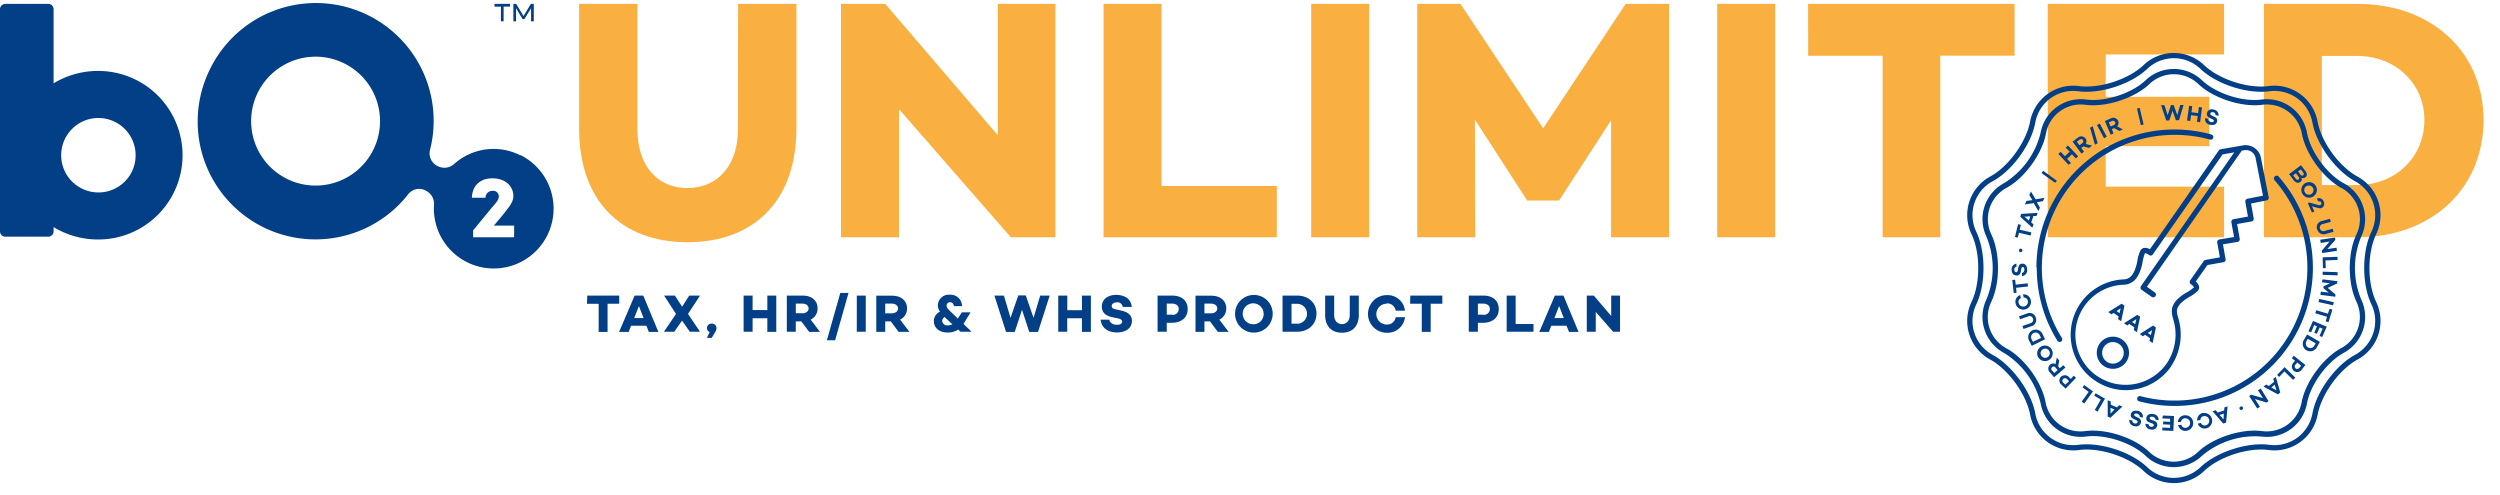
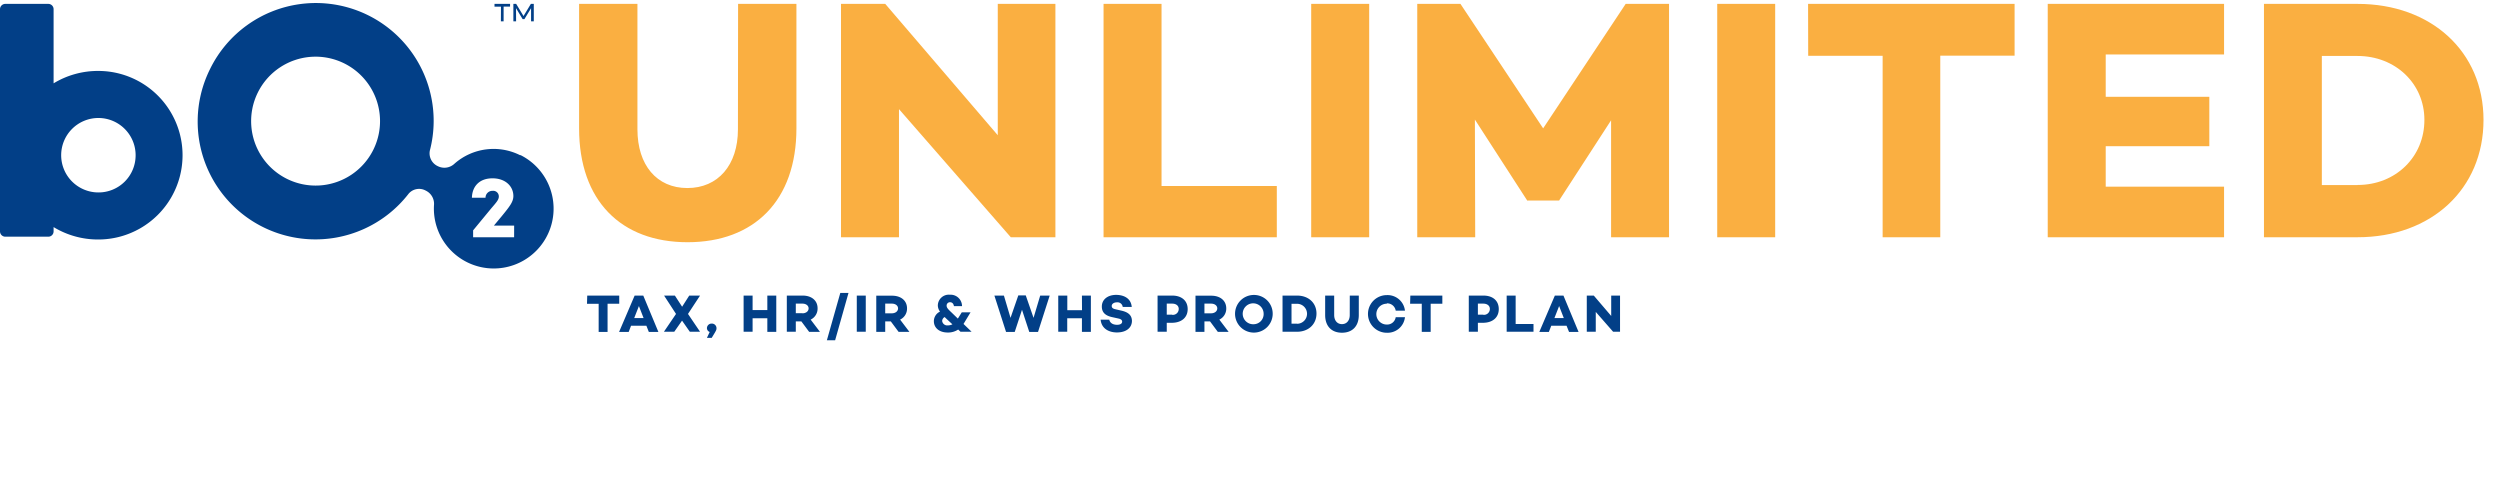
<svg xmlns="http://www.w3.org/2000/svg" id="Layer_1" data-name="Layer 1" viewBox="0 0 642.81 127.29">
  <defs>
    <style>.cls-1{fill:#faaf41;}.cls-2{fill:#023f87;}</style>
  </defs>
  <title>Artboard 1</title>
  <path class="cls-1" d="M189.74,33.27c0,9.17-5.11,15.08-13,15.08S163.9,42.44,163.9,33.27V1h-15V33c0,18.6,10.77,29.28,27.88,29.28s28-10.68,28-29.28V1h-15Zm66.81,1.5L227.62,1H216.24V61h14.91V28.06L259.9,61h11.47V1H256.55ZM298.66,1H283.75V61H328.3V47.82H298.66Zm38.48,60h14.91V1H337.14ZM396.78,33,375.52,1H364.41V61h14.9l-.08-30.25,13.4,20.73v.08h8.3v-.08l13.32-20.55V61h14.9V1H418Zm44.76,28h14.9V1h-14.9Zm23.39-46.65h19.14V61h14.82V14.31H518V1h-53.1ZM526.52,61h45.34V48H541.43V37.59h26.64V24.89H541.43V14h30.43V1H526.52ZM606.2,1H582.12V61H606.2c18.88,0,32.37-12.34,32.37-30.16C638.57,13.24,625.08,1,606.2,1Zm0,46.58H597V14.39h9.17c9.79,0,17.2,7.14,17.2,16.41C623.4,40.32,616,47.56,606.2,47.56Z" />
-   <path class="cls-2" d="M611,60.15a11.29,11.29,0,0,0-4.79-14.73c-4.73-2.54-9.36-8.91-10.31-14.2a11.3,11.3,0,0,0-12.53-9.1c-5.32.73-12.81-1.7-16.69-5.42a11.28,11.28,0,0,0-15.48,0c-3.88,3.72-11.37,6.15-16.69,5.42A11.29,11.29,0,0,0,522,31.22c-1,5.29-5.58,11.66-10.32,14.2a11.29,11.29,0,0,0-4.78,14.73c2.34,4.83,2.34,12.71,0,17.54a11.29,11.29,0,0,0,4.78,14.73C516.4,95,521,101.33,522,106.62a11.3,11.3,0,0,0,12.53,9.1c5.32-.73,12.81,1.7,16.69,5.42a11.27,11.27,0,0,0,15.48,0c3.88-3.72,11.37-6.15,16.69-5.42a11.3,11.3,0,0,0,12.53-9.1c1-5.29,5.58-11.66,10.31-14.2A11.29,11.29,0,0,0,611,77.69C608.66,72.86,608.66,65,611,60.15Zm-5.43,31.07c-5.06,2.71-10,9.51-11,15.16a9.92,9.92,0,0,1-11,8c-5.69-.78-13.68,1.82-17.82,5.79a9.91,9.91,0,0,1-13.6,0c-3.64-3.5-10.27-5.93-15.69-5.93a16.33,16.33,0,0,0-2.13.14,9.91,9.91,0,0,1-11-8c-1-5.65-6-12.45-11-15.16a9.9,9.9,0,0,1-4.2-12.93c2.5-5.17,2.5-13.57,0-18.74a9.9,9.9,0,0,1,4.2-12.93c5.06-2.71,10-9.51,11-15.16a9.91,9.91,0,0,1,11-8c5.69.78,13.68-1.82,17.82-5.79a9.91,9.91,0,0,1,13.6,0c4.14,4,12.13,6.57,17.82,5.79a9.91,9.91,0,0,1,11,8c1,5.65,6,12.45,11,15.16a9.91,9.91,0,0,1,4.2,12.93c-2.5,5.17-2.5,13.57,0,18.74A9.91,9.91,0,0,1,605.57,91.22Zm1.56-30.39a10.5,10.5,0,0,0-4.45-13.69c-4.37-2.34-8.64-8.21-9.51-13.09a10.49,10.49,0,0,0-11.64-8.46c-4.92.68-11.82-1.57-15.4-5a10.49,10.49,0,0,0-14.39,0c-3.57,3.43-10.48,5.67-15.39,5a10.49,10.49,0,0,0-11.64,8.46,21,21,0,0,1-9.51,13.09,10.49,10.49,0,0,0-4.45,13.69,21,21,0,0,1,0,16.18A10.49,10.49,0,0,0,515.2,90.7a21,21,0,0,1,9.51,13.09,10.49,10.49,0,0,0,11.64,8.46c4.91-.67,11.82,1.57,15.39,5a10.48,10.48,0,0,0,14.39,0,21.08,21.08,0,0,1,15.4-5,10.49,10.49,0,0,0,11.64-8.46c.87-4.88,5.14-10.75,9.51-13.09A10.5,10.5,0,0,0,607.13,77,21,21,0,0,1,607.13,60.83ZM602,89.5c-4.69,2.51-9.27,8.81-10.21,14a9.13,9.13,0,0,1-10.12,7.35c-5.27-.72-12.68,1.68-16.52,5.37a9.11,9.11,0,0,1-12.5,0c-3.38-3.25-9.53-5.5-14.55-5.5a14,14,0,0,0-2,.13,9.12,9.12,0,0,1-10.12-7.35c-.94-5.24-5.52-11.54-10.21-14A9.12,9.12,0,0,1,512,77.61c2.31-4.79,2.31-12.59,0-17.38a9.12,9.12,0,0,1,3.86-11.89c4.69-2.51,9.27-8.81,10.21-14.05a9.12,9.12,0,0,1,10.12-7.35c5.27.72,12.68-1.68,16.52-5.37a9.11,9.11,0,0,1,12.5,0c3.84,3.69,11.25,6.09,16.52,5.37a9.13,9.13,0,0,1,10.12,7.35c.94,5.24,5.52,11.54,10.21,14.05a9.12,9.12,0,0,1,3.86,11.89c-2.32,4.79-2.32,12.59,0,17.38A9.12,9.12,0,0,1,602,89.5Zm-43.8,4.72a14.64,14.64,0,0,0,1.82-12.67c-.56-1.86-.2-2.36.44-3.27l.13-.18a11.25,11.25,0,0,1,2.42-1.79,8.63,8.63,0,0,0,2.2-1.65,1.31,1.31,0,0,0,.21-1,2.49,2.49,0,0,0-.83-1.28l3-4.23,4.11-.73a.68.68,0,0,0,.55-.8l-.67-3.79,3.75-.63a.7.7,0,0,0,.45-.28.72.72,0,0,0,.11-.51l-.68-3.81,3.71-.66a.69.69,0,0,0,.56-.79l-.68-3.82,4-.8a.68.68,0,0,0,.54-.8l-2-10.15a4,4,0,0,0-4.59-3.2l-5.79,1a.66.66,0,0,0-.44.28L552.79,64.09a2.44,2.44,0,0,0-1.46-.35,1.37,1.37,0,0,0-.92.57,9.15,9.15,0,0,0-.83,2.7,12,12,0,0,1-.89,2.94l-.18.27a2.78,2.78,0,0,1-2.58,1.62,14.25,14.25,0,0,0,.59,28.48,14.41,14.41,0,0,0,2.53-.22A14.18,14.18,0,0,0,558.24,94.22Zm-19.06,2.42A12.88,12.88,0,0,1,546,73.21,4.13,4.13,0,0,0,549.64,71l.17-.25a11.22,11.22,0,0,0,1.1-3.43,12.37,12.37,0,0,1,.61-2.22h.05a2.22,2.22,0,0,1,1,.46.66.66,0,0,0,.52.14.65.65,0,0,0,.46-.29l17.94-25.71,3-.53-24,34.4a.71.71,0,0,0-.11.51.66.66,0,0,0,.28.44l2.59,1.81a.71.71,0,0,0,.39.12.67.67,0,0,0,.56-.29.68.68,0,0,0-.17-1l-2-1.42,24.38-35h0l.62-.11a2.62,2.62,0,0,1,1.94.42A2.65,2.65,0,0,1,580,40.81l1.86,9.5-4,.79a.67.67,0,0,0-.53.79l.67,3.8-3.71.67a.68.68,0,0,0-.55.79l.68,3.8-3.76.62a.74.74,0,0,0-.44.28.69.69,0,0,0-.12.52l.68,3.8-3.71.66a.74.74,0,0,0-.44.28l-3.49,5a.73.73,0,0,0-.11.52.72.72,0,0,0,.3.44,2.34,2.34,0,0,1,.8.81,11.59,11.59,0,0,1-1.81,1.28,10.82,10.82,0,0,0-2.81,2.16l-.12.17c-.71,1-1.38,2-.64,4.46a13.27,13.27,0,0,1-1.63,11.49,12.9,12.9,0,0,1-17.94,3.2Zm6.51-9.33a4.13,4.13,0,0,0-3.09-.68,4.13,4.13,0,0,0,.72,8.2,4.49,4.49,0,0,0,.73-.06,4.13,4.13,0,0,0,1.64-7.46Zm-.09,5a2.77,2.77,0,0,1-1.79,1.15,2.81,2.81,0,0,1-2.07-.46,2.77,2.77,0,0,1-1.14-1.79,2.75,2.75,0,0,1,2.73-3.25,2.74,2.74,0,0,1,1.58.5A2.77,2.77,0,0,1,545.6,92.28Zm-2.09-11.84,1.29.9-.16.67.8.56.85-4-.72-.51-3.43,2.16.8.57Zm1.8-1.2L545,80.52l-.79-.55Zm4.3,1.68-3.43,2.16.81.57.56-.39,1.29.9-.16.67.81.56.84-4ZM549,83.34l-.79-.55,1.1-.73Zm1.18,2.56.81.57.56-.39,1.29.9-.16.67.81.56.85-4-.73-.51Zm2.86.26-.79-.55,1.1-.73ZM591.45,46.8a.88.88,0,0,0,.31-1.12.88.88,0,0,0,1-.08c.5-.37.51-1,0-1.64l-1.12-1.48-3.06,2.3,1.18,1.56C590.29,47,590.94,47.18,591.45,46.8Zm.14-3.25.56.75c.26.34.27.6.05.76s-.5.1-.75-.23l-.56-.75Zm-1.25,1,.66.88c.22.29.26.56,0,.72s-.47.12-.74-.23l-.64-.86ZM592,49.84a2,2,0,1,0,.72-2.74A2,2,0,0,0,592,49.84Zm1.13-2a1.18,1.18,0,1,1-.47,1.64A1.19,1.19,0,0,1,593.11,47.81Zm3.71,4.24a.45.45,0,0,1-.2.65c-.25.11-.57,0-1.09-.17l-1.78-.48-.38.17,1.07,2.39.61-.27-.6-1.33,1,.28c.74.21,1.11.32,1.47.16a1.2,1.2,0,0,0,.5-1.7,1.21,1.21,0,0,0-1.69-.71l.32.73A.55.55,0,0,1,596.82,52.05Zm-1,6.9A1.66,1.66,0,0,0,598,60.14l2-.54-.21-.79-2,.55a.93.93,0,1,1-.48-1.77l2-.55-.21-.78-2,.54A1.66,1.66,0,0,0,595.79,59Zm.87,3.5L599,62.1l-2,2.34.09.62,3.79-.56-.11-.81-2.37.35,2.07-2.36-.09-.6-3.79.56Zm.57,6.48.73,0-.08-2,3.11-.12,0-.82-3.83.15Zm-.06,1.71,3.83.13,0-.82-3.84-.13ZM597,72.58l2.09.26-1.63.76h0l-.06.48,1.37,1.14L596.74,75l-.11.81,3.81.49.07-.57-2-1.71,2.42-1.13.07-.59-3.8-.48Zm-.85,5.08,3.74.84.18-.8-3.74-.84Zm2.41,3-3-.9-.24.78,3,.9L598,82.63l.71.22,1-3.23L599,79.4Zm-5,4.5.68.29.79-1.87.72.31-.7,1.65.68.29.7-1.65.77.32-.79,1.87.68.28L598.26,84l-3.53-1.49Zm-1.14,2.18a1.92,1.92,0,1,0,3.34,1.87l.73-1.3L593.21,86Zm3,.92-.33.59a1.17,1.17,0,0,1-1.6.5,1.19,1.19,0,0,1-.44-1.64l.33-.59Zm-6.13,3.84.82.65-.36.45a1.45,1.45,0,0,0,.09,2.18,1.37,1.37,0,0,0,2-.37l.93-1.17-3-2.38Zm1.4,1.11,1,.81-.41.51c-.29.36-.67.45-1,.22a.69.69,0,0,1-.06-1ZM585.5,96.4l.52.51,1.36-1.41,2.23,2.17.57-.59-2.75-2.67Zm-1,1,.23.76-1.35,1.09-.7-.38-.67.54,3.71,2,.59-.48-1.14-4ZM584,99.61l.88-.71.45,1.45Zm-3.42.73,1.27,2-3-.85-.53.34,2.08,3.21.69-.44-1.3-2,3,.89.51-.33L581.3,99.9Zm-4.49,4.21a.46.46,0,0,0-.23.61.46.46,0,0,0,.62.19.44.44,0,0,0,.22-.59A.44.44,0,0,0,576.12,104.55Zm-4.21,1-1.65.53-.51-.61-.82.27,2.75,3.16.73-.24.39-4.17-.83.27Zm-.16,2.3-1-1.16,1.08-.35Zm-5.23-1.7a1.86,1.86,0,0,0-1.54,2l.82-.16a1,1,0,0,1,.87-1,1.22,1.22,0,0,1,.48,2.39,1,1,0,0,1-1.2-.64l-.82.17a1.85,1.85,0,0,0,2.17,1.23,2,2,0,0,0-.78-3.92Zm-4.74.63a1.84,1.84,0,0,0-1.77,1.75l.83-.06a1,1,0,0,1,1-.92A1.22,1.22,0,0,1,562,110a1,1,0,0,1-1.11-.77l-.83.05a1.85,1.85,0,0,0,2,1.5,2,2,0,1,0-.28-4Zm-5.77.8,2,.09,0,.78-1.79-.08,0,.74,1.8.08,0,.83-2-.09,0,.74,2.83.12.17-3.83-2.84-.12Zm-2.57-.43c.51.07.81.36.82.76l.8.12a1.5,1.5,0,0,0-1.47-1.58c-.91-.14-1.57.26-1.68,1s.3,1,1,1.24l.45.17c.34.11.51.25.47.51s-.33.42-.72.37-.64-.33-.64-.67l-.8-.12a1.44,1.44,0,0,0,1.4,1.48,1.29,1.29,0,0,0,1.63-1c.08-.59-.19-1-.92-1.28l-.6-.2c-.38-.13-.44-.31-.42-.47S553,107.09,553.44,107.15Zm-3.72-1.49c-.9-.22-1.6.1-1.78.81s.19,1,.86,1.33l.44.21c.32.16.48.31.41.56s-.37.39-.76.29a.62.62,0,0,1-.56-.72l-.79-.2a1.44,1.44,0,0,0,1.24,1.61,1.28,1.28,0,0,0,1.72-.83c.15-.58-.08-1-.78-1.36l-.57-.27c-.36-.17-.41-.35-.37-.5s.32-.34.71-.24.77.44.73.83l.79.2A1.51,1.51,0,0,0,549.72,105.66Zm-5.37-.91-1.59-.7,0-.8-.79-.35,0,4.2.7.31,3.07-2.87-.8-.35Zm-1.65,1.61,0-1.51,1,.45Zm-4.2-4.63,1.7,1-1.55,2.69.7.41,1.92-3.32-2.4-1.39Zm-3-2.12,1.59,1.13-1.81,2.53.67.48,2.23-3.12L535.89,99Zm-3-2.17-.41-.4a1.46,1.46,0,0,0-2.18-.12,1.36,1.36,0,0,0,.17,2l1.07,1,2.67-2.76-.59-.57Zm-1.42,1.47-.47-.45a.67.67,0,0,1-.12-1,.69.69,0,0,1,1,0L532,98Zm-.52-5-.9.78-.43-.51.28-1.49-.64-.74-.31,1.66a1.26,1.26,0,0,0-1.43.17,1.37,1.37,0,0,0,0,2L528.17,97l2.9-2.5Zm-2.33,2-.52-.6a.59.59,0,1,1,.87-.75l.52.6Zm-.72-6.16a2,2,0,1,0-.57,2.77A2,2,0,0,0,527.48,89.77Zm-1,2.08a1.18,1.18,0,1,1,.38-1.66A1.18,1.18,0,0,1,526.46,91.85Zm-1.3-5.94a1.92,1.92,0,1,0-3.44,1.7l.67,1.34,3.43-1.7Zm-2.47,2-.3-.6a1.17,1.17,0,1,1,2.1-1l.3.61Zm.74-6.26a1.66,1.66,0,0,0-2.31-1l-2,.7.27.76,2-.7a.93.93,0,1,1,.61,1.73l-2,.7.27.77,2-.7A1.66,1.66,0,0,0,523.43,81.62Zm-2.8-2.06a2,2,0,0,0,1.51-2.39,1.85,1.85,0,0,0-2-1.49l.18.82a1,1,0,0,1,1.06.84,1.21,1.21,0,0,1-2.37.53,1,1,0,0,1,.6-1.21l-.19-.81A1.84,1.84,0,0,0,518.25,78,2,2,0,0,0,520.63,79.56ZM518.38,74l3.07-.34-.09-.81-3.07.34-.15-1.27-.74.08.38,3.36.74-.08Zm.11-3.14c.6,0,1-.34,1.11-1.1l.12-.63c.07-.39.23-.48.39-.48s.41.22.41.62-.23.86-.62.92V71a1.51,1.51,0,0,0,1.33-1.7c0-.92-.5-1.52-1.23-1.51s-.92.45-1.07,1.18l-.09.48c-.07.35-.18.54-.44.54s-.47-.26-.47-.66a.63.63,0,0,1,.55-.73v-.81a1.44,1.44,0,0,0-1.24,1.61C517.25,70.25,517.75,70.83,518.49,70.82Zm.63-6.53a.44.44,0,0,0,.38.51.45.45,0,0,0,.5-.4.44.44,0,1,0-.88-.11Zm0-4.49,3,.72.19-.8-3-.71.3-1.25-.72-.17-.79,3.29.73.17Zm3.75-2.14-.6-.52.57-1.64.79,0,.28-.81L519.7,55l-.25.72,3.11,2.82Zm-1.2-1-1.14-1,1.51-.08Zm2.44-2.44.41-.85L523.73,52l1.54-.27.41-.85-2.28.37-1.19-2-.43.89.8,1.32-1.52.2-.43.89,2.3-.32Zm4.78-7.77-3.54-2.58-.43.58L528.43,47Zm3.61-4.56-1-1.09,1.25-1.18,1,1.09.6-.56-2.63-2.79-.6.56L532.18,39l-1.25,1.17-1.09-1.15-.59.56,2.63,2.79Zm3.35-2.94-.71-.95.53-.4,1.47.39.79-.59-1.64-.43a1.25,1.25,0,0,0-.07-1.43,1.36,1.36,0,0,0-2-.15l-1.31,1,2.3,3.07ZM534,36.44l.63-.47a.65.65,0,0,1,.94,0,.66.66,0,0,1-.25.91l-.63.47Zm5.35.37-1.26-4.37-.68.42,1.25,4.37Zm2.36-1.65-1.81-3.38-.72.38L541,35.54Zm1.74-.86L543,33.21l.61-.26,1.34.72.9-.39-1.49-.8a1.25,1.25,0,0,0,.26-1.41,1.36,1.36,0,0,0-1.92-.61l-1.5.65,1.52,3.52Zm-1.22-2.83.72-.32a.65.65,0,0,1,.91.24c.14.32-.08.66-.45.82l-.73.31Zm8.94.55-1-4.27-.7.16,1,4.27Zm6.63-1.08.8-2.46.88,2.43h.79L561.45,27h-.86l-.77,2.6-.92-2.58h-.69l-.85,2.6-.84-2.57h-.86L557,31Zm5.58-1.33,1.7.22-.19,1.49.81.1.49-3.8-.81-.1-.2,1.57-1.7-.22.2-1.57-.81-.11L562.35,31l.81.1Zm4.91,2.47c.9.22,1.6-.11,1.77-.82s-.2-1-.88-1.33l-.43-.21c-.33-.14-.49-.3-.42-.55s.36-.39.75-.3a.64.64,0,0,1,.58.72l.78.19a1.44,1.44,0,0,0-1.25-1.6,1.29,1.29,0,0,0-1.72.85c-.14.58.09,1,.8,1.35l.58.27c.36.16.41.34.37.49s-.32.35-.71.26-.77-.44-.74-.84l-.79-.19A1.5,1.5,0,0,0,568.26,32.08ZM594.7,68.81a35.54,35.54,0,0,0-8.78-23.39.69.69,0,0,0-1-.06.68.68,0,0,0-.06,1,34.17,34.17,0,0,1-34.49,55.5.69.69,0,0,0-.84.49.68.68,0,0,0,.49.83A35.53,35.53,0,0,0,594.7,68.81Zm-71,0A35.41,35.41,0,0,0,529,87.61a.67.67,0,0,0,.58.32.65.65,0,0,0,.36-.1.68.68,0,0,0,.22-.94,34.18,34.18,0,0,1,38.08-51,.68.68,0,0,0,.37-1.31,35.53,35.53,0,0,0-45,34.24Z" />
  <path class="cls-2" d="M133.76,39.92a15.21,15.21,0,0,0-16.89,2.16l0,0a3.77,3.77,0,0,1-4.29.65,3.63,3.63,0,0,1-2.06-4,30.29,30.29,0,0,0-56.5-21,30.29,30.29,0,0,0,51.07,32.05,3.54,3.54,0,0,1,4.4-.76,3.76,3.76,0,0,1,2.1,3.71v0a15.39,15.39,0,1,0,22.21-12.87ZM96,38.49A16.57,16.57,0,1,1,66.29,23.8,16.57,16.57,0,1,1,96,38.49ZM132.19,61H121.65V59.23l4.5-5.46c1.3-1.55,2.11-2.33,2.11-3.24a1.44,1.44,0,0,0-1.61-1.46,1.76,1.76,0,0,0-1.81,1.78h-3.5c.07-2.93,1.92-5,5.29-5S132,47.94,132,50.4c0,1.48-.93,2.67-3,5.2L127,58h5.2ZM25.27,18.24a21.93,21.93,0,0,0-11.49,3.19V2.31A1.36,1.36,0,0,0,12.42,1h-11A1.37,1.37,0,0,0,0,2.31V59.49a1.37,1.37,0,0,0,1.37,1.37H12.42a1.36,1.36,0,0,0,1.36-1.37v-1.1a21.93,21.93,0,0,0,11.49,3.19,21.67,21.67,0,1,0,0-43.34Zm0,31.24a9.57,9.57,0,1,1,9.6-9.57A9.53,9.53,0,0,1,25.25,49.48ZM132.68,2.1l1.7,2.82h.46l1.71-2.82V5.49h.7V1h-.75l-1.89,3.13L132.72,1H132V5.49h.7Zm-3.89,3.39h.7V1.69h1.66V1h-4v.71h1.66Zm83.82,82h2.12l3.44-12.17h-2.11Zm-2.39-8.22c0-2-1.54-3.27-3.85-3.27h-4.06v9.3h2.31V82.64h1.43l2,2.69h2.78l-2.39-3.15A3.12,3.12,0,0,0,210.22,79.3Zm-3.89,1.26h-1.71V78.07h1.71c.88,0,1.58.48,1.58,1.23S207.21,80.56,206.33,80.56ZM163.18,76l-4,9.35h2.47l.61-1.6h3.94l.63,1.6h2.46L165.4,76Zm-.11,5.78,1.21-3.09,1.2,3.09Zm-12.14-3.67h3v7.24h2.29V78.09h3V76h-8.23ZM183,83.2a1.19,1.19,0,0,0-1.23,1.16,1.07,1.07,0,0,0,.71,1l-.71,1.51H183l.82-1.36c.4-.68.41-.85.41-1.14A1.19,1.19,0,0,0,183,83.2ZM180,76h-2.78l-1.83,2.87L173.53,76h-2.78l3.07,4.72-3.11,4.58h2.66l2-2.86,2,2.86H180l-3.1-4.58Zm17.3,3.73h-3.79V76h-2.31v9.3h2.31V81.84h3.79v3.49h2.3V76h-2.3Zm68.45,2-2-5.77h-1.92l-2,5.77L258.13,76h-2.45l3,9.35h2.23l1.87-5.7,1.87,5.7h2.25l3-9.35h-2.44ZM356.57,78a2.22,2.22,0,0,1,2.3,1.88h2.38a4.5,4.5,0,0,0-4.67-4,4.84,4.84,0,1,0,0,9.68,4.5,4.5,0,0,0,4.67-4h-2.38a2.22,2.22,0,0,1-2.3,1.89,2.68,2.68,0,0,1,0-5.36Zm6,.09h3v7.24h2.29V78.09h3V76h-8.23ZM347.05,81c0,1.43-.8,2.34-2,2.34s-2-.91-2-2.34V76h-2.32v5c0,2.89,1.66,4.55,4.32,4.55s4.33-1.66,4.33-4.55V76h-2.32Zm34.35-5h-3.74v9.3H380V83h1.26c2.52,0,4.11-1.35,4.11-3.52S383.84,76,381.4,76Zm0,4.91H380V78.07h1.39c1,0,1.69.53,1.69,1.37A1.51,1.51,0,0,1,381.36,80.94ZM389.71,76H387.4v9.3h6.9v-2h-4.59ZM333.5,76h-3.73v9.3h3.73c2.93,0,5-1.92,5-4.68S336.43,76,333.5,76Zm0,7.22h-1.42V78.11h1.42a2.57,2.57,0,1,1,0,5.14ZM414.28,76v5.24L409.8,76H408v9.3h2.31v-5.1l4.46,5.1h1.78V76Zm-14.49,0-4,9.35h2.46l.62-1.6h3.93l.64,1.6h2.45L402,76Zm-.11,5.78,1.21-3.09,1.2,3.09ZM288.21,79.84l-1.3-.3c-.7-.14-1.06-.36-1.06-.87s.53-.93,1.32-.93a1.35,1.35,0,0,1,1.51,1.18H291c-.23-2.51-2.47-3.1-4-3.1-2.18,0-3.69,1.18-3.69,3,0,1.48.86,2.34,2.69,2.73l1.53.34c.8.16,1,.49,1,.8,0,.51-.45.82-1.31.82-1.1,0-1.81-.49-2-1.31H283c.22,2.29,2.11,3.28,4.2,3.28,2.32,0,3.85-1.16,3.85-3C291,80.9,289.91,80.21,288.21,79.84Zm-10-.08h-3.78V76H272.1v9.3h2.31V81.84h3.78v3.49h2.3V76h-2.3Zm-30.42,3.46,1.76-2.91h-2.26l-1,1.61-1.55-1.5c-.9-.85-1.34-1.27-1.34-1.83a.85.85,0,0,1,.88-.88c.55,0,.9.38,1,1h2.08a2.94,2.94,0,0,0-3.12-2.93,2.82,2.82,0,0,0-3.1,2.71,2.68,2.68,0,0,0,.56,1.63,2.73,2.73,0,0,0-1.58,2.45c0,1.75,1.41,2.93,3.56,2.93a4.66,4.66,0,0,0,2.69-.77l.59.56h2.85l-2.07-2Zm-4.08.45a1.32,1.32,0,0,1-1.46-1.15,1.23,1.23,0,0,1,.64-1l.52.5,1.48,1.37A2.63,2.63,0,0,1,243.69,83.67ZM233.22,79.3c0-2-1.54-3.27-3.86-3.27h-4.05v9.3h2.3V82.64h1.44l2,2.69h2.78l-2.39-3.15A3.12,3.12,0,0,0,233.22,79.3Zm-3.9,1.26h-1.71V78.07h1.71c.89,0,1.59.48,1.59,1.23S230.21,80.56,229.32,80.56ZM301.39,76h-3.75v9.3H300V83h1.26c2.53,0,4.12-1.35,4.12-3.52S303.82,76,301.39,76Zm0,4.91H300V78.07h1.4c1,0,1.68.53,1.68,1.37A1.5,1.5,0,0,1,301.35,80.94Zm-81.09,4.39h2.31V76h-2.31Zm95-6c0-2-1.54-3.27-3.86-3.27h-4.05v9.3h2.3V82.64h1.44l2,2.69h2.78l-2.39-3.15A3.12,3.12,0,0,0,315.3,79.3Zm-3.9,1.26h-1.71V78.07h1.71c.89,0,1.59.48,1.59,1.23S312.29,80.56,311.4,80.56Zm10.92-4.72a4.84,4.84,0,1,0,4.92,4.84A4.81,4.81,0,0,0,322.32,75.84Zm0,7.53a2.69,2.69,0,1,1,2.59-2.69A2.6,2.6,0,0,1,322.32,83.37Z" />
</svg>